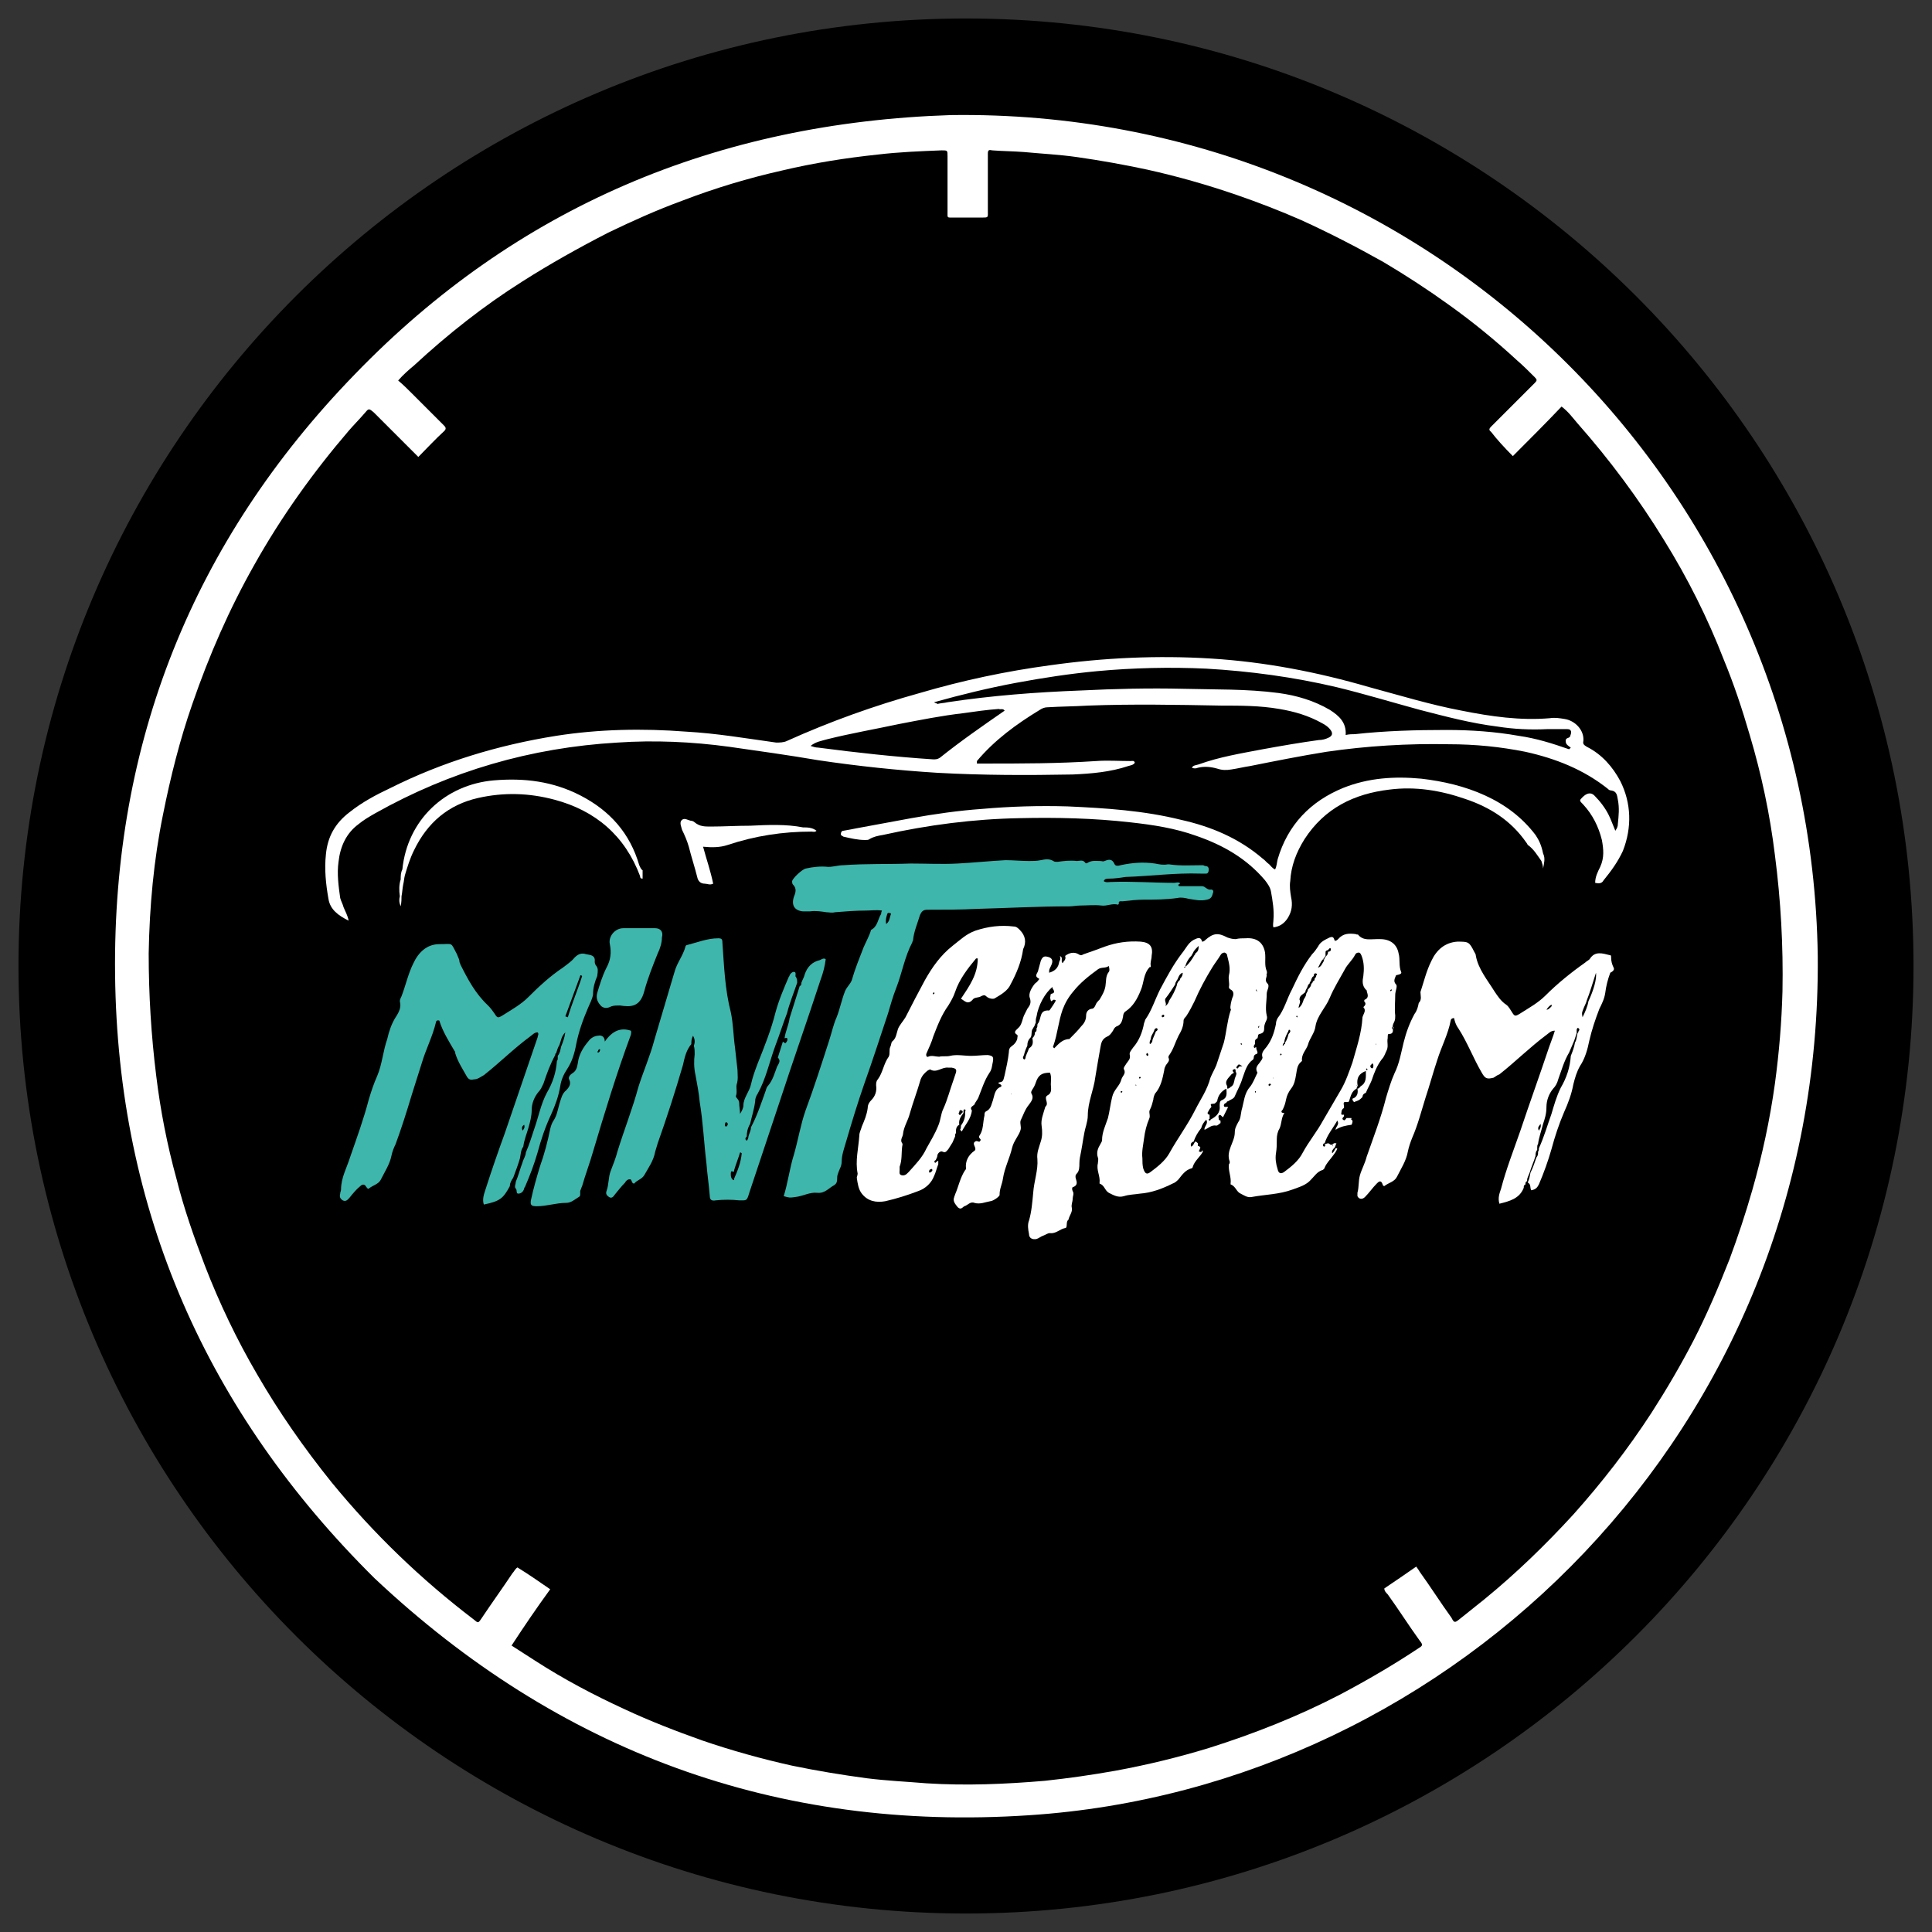
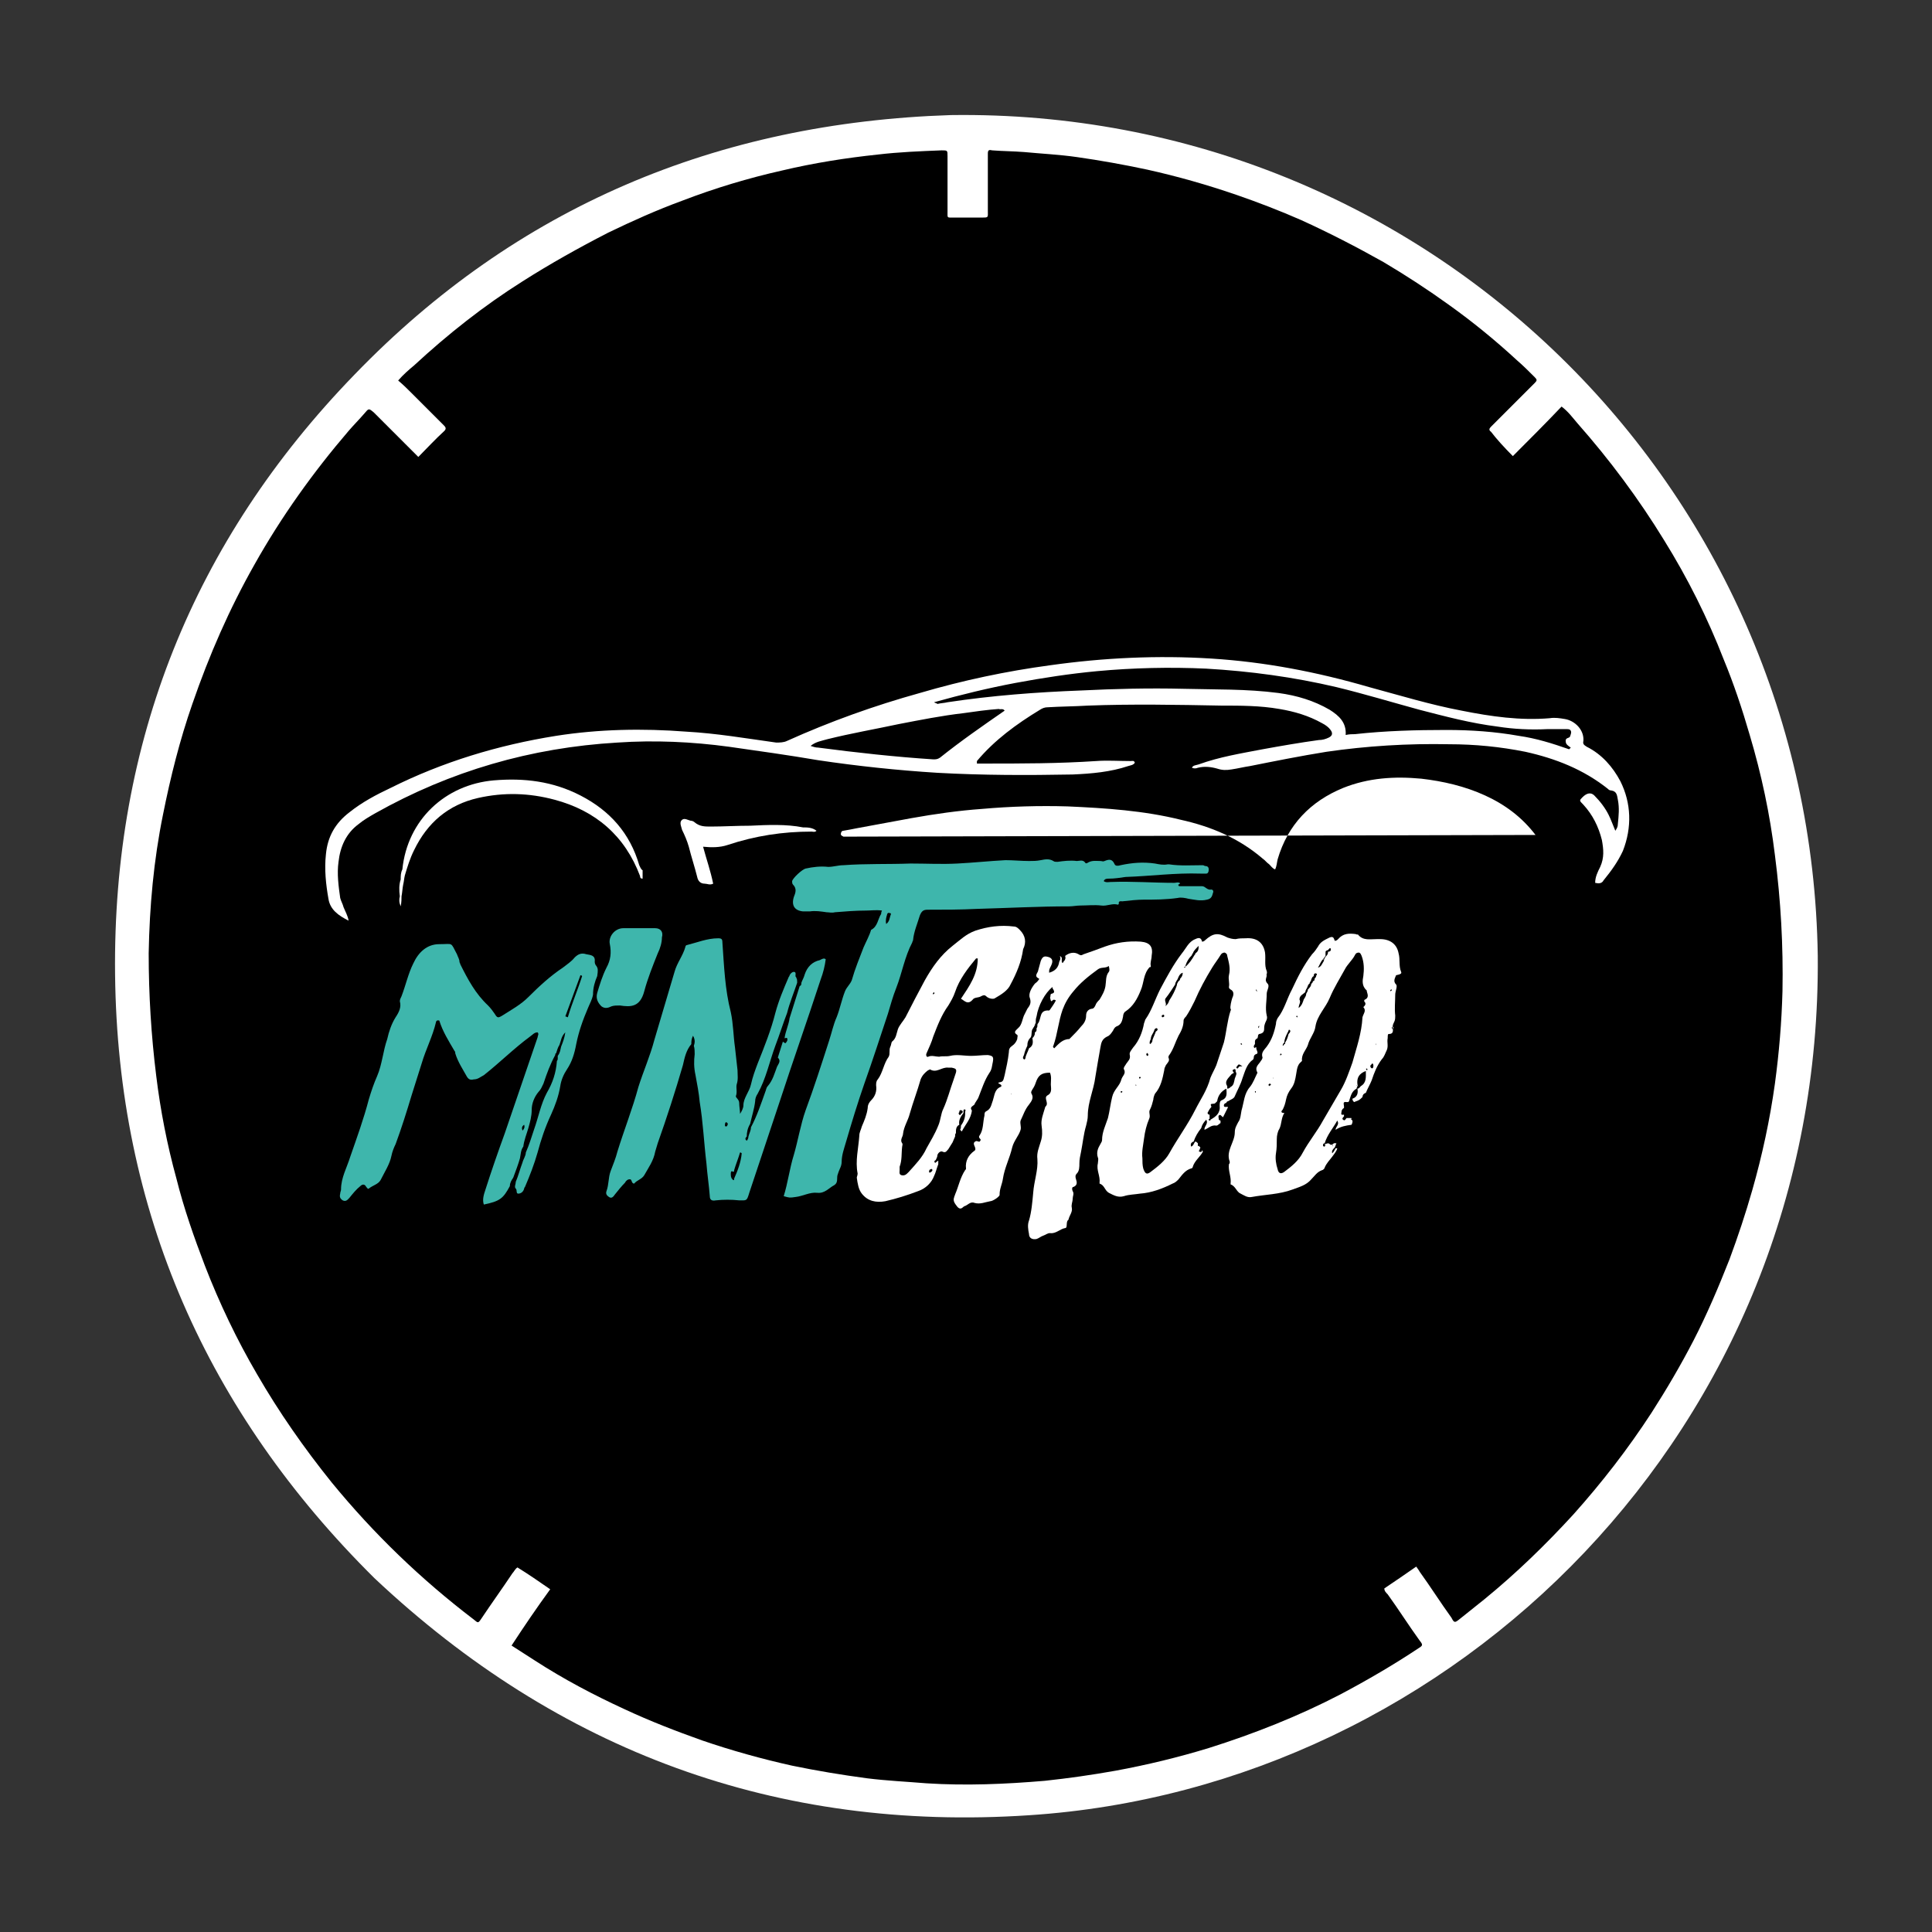
<svg xmlns="http://www.w3.org/2000/svg" data-bbox="2.2 2.2 225.6 225.6" viewBox="0 0 230 230" data-type="color">
  <rect x="0" y="0" width="230" height="230" fill="#333333" stroke="none" />
  <g>
-     <path d="M227.8 115c0 62.298-50.502 112.8-112.8 112.8C52.702 227.8 2.2 177.298 2.2 115 2.2 52.702 52.702 2.2 115 2.2c62.298 0 112.8 50.502 112.8 112.8z" fill="#000000" data-color="1" />
    <path d="M216.4 113.8c.5 56.2-43.2 99-93.9 102.3-30 2-56-7.6-77.9-28.2-20-19.8-30.6-43.8-30.9-71.9-.3-27.6 9.3-51.6 28.5-71.4 19.3-20 43.2-30 71-30.9 56.7-.8 102.4 44.2 103.2 100.1z" fill="#ffffff" data-color="2" />
    <path d="M180.1 54.3c2-2 3.9-3.9 5.8-5.9.8.6 1.3 1.3 1.9 2 3.8 4.3 7.3 9 10.3 13.9 2.8 4.5 5.2 9.3 7.1 14.2 1.2 2.9 2.2 5.9 3.1 9 1.4 4.7 2.4 9.4 3 14.3.7 5.4 1 10.8.9 16.2-.1 3.7-.4 7.3-.9 11-.6 4.3-1.5 8.5-2.7 12.7-.8 2.8-1.7 5.5-2.7 8.2-1.3 3.3-2.7 6.6-4.3 9.7-1.5 2.9-3.2 5.8-5 8.6-2.8 4.3-5.9 8.3-9.3 12.1-3.3 3.6-6.8 7-10.6 10.1l-3 2.4c-.5.4-.6.4-.9-.2-1.3-1.8-2.5-3.7-3.8-5.5-.1-.2-.2-.3-.4-.6-1.3.9-2.6 1.8-3.8 2.6 0 .3.2.5.4.7 1.3 1.8 2.5 3.7 3.8 5.5.4.5.4.6-.1.9-3 2-6.1 3.8-9.3 5.5-5 2.6-10.3 4.7-15.7 6.4-3.6 1.1-7.3 2-11.1 2.7-2.8.5-5.6.9-8.4 1.2-4.7.4-9.4.6-14.1.3-2.4-.2-4.7-.3-7.1-.6-3-.4-6-.9-8.9-1.5-3.6-.8-7.2-1.8-10.7-3-3.1-1.1-6.2-2.3-9.2-3.7-3.7-1.7-7.3-3.6-10.7-5.8-.9-.6-1.9-1.2-2.8-1.8 1.5-2.3 3-4.5 4.6-6.7-1.3-.9-2.6-1.8-3.9-2.6-.3.2-.4.5-.6.7-1.2 1.8-2.5 3.6-3.7 5.4-.4.6-.4.5-.9.1-6.3-4.8-11.9-10.2-16.9-16.3-3.3-4.1-6.3-8.4-8.9-12.9-2.4-4.1-4.5-8.5-6.2-12.9-1.3-3.4-2.5-6.8-3.4-10.4-1.1-4-1.9-8.1-2.4-12.2-.6-4.8-.9-9.7-.9-14.6.1-5.6.6-11.1 1.7-16.5.9-4.5 2-8.9 3.5-13.2 2-5.8 4.4-11.3 7.4-16.6 3.2-5.7 7-11 11.2-15.9.6-.7 1.3-1.4 1.9-2.1.5-.6.5-.6 1.1-.1l4.6 4.6.7.7c1-1 2-2.1 3.1-3.1.3-.3.1-.5-.1-.7l-3.7-3.7c-.5-.5-1.1-1.1-1.7-1.6.6-.7 1.3-1.3 1.9-1.8 4-3.7 8.3-7.1 12.9-10 3.3-2.1 6.7-4 10.2-5.8 2.9-1.4 5.8-2.7 8.8-3.8 3.9-1.5 7.9-2.7 11.9-3.6 3.8-.9 7.6-1.5 11.4-1.9 2.5-.3 5.1-.4 7.6-.5.7 0 .7 0 .7.7v6.6c0 .8-.1.7.8.7h3.3c.8 0 .7 0 .7-.8v-6.8c0-.4.1-.5.5-.4 1.3.1 2.5.1 3.8.2 2.1.2 4.2.3 6.3.6 2.8.4 5.6.9 8.4 1.5 3.6.8 7.1 1.8 10.6 3 2.6.9 5.2 1.9 7.7 3 3.3 1.5 6.6 3.2 9.8 5 2.7 1.6 5.3 3.3 7.8 5.1 2.8 2 5.5 4.2 8.1 6.6.7.6 1.4 1.3 2.1 2 .3.3.3.4 0 .7l-3.5 3.5-1.7 1.7c-.2.2-.3.4 0 .6.6.8 1.6 1.9 2.6 2.9z" fill="#000000" data-color="1" />
    <path d="M76.1 103c-1.1-3.8-3.5-6.5-7-8.3-3.3-1.7-6.7-2.1-10.3-1.8-5.8.5-10.3 4.7-10.9 10.6-.2.4-.2.8-.2 1.2-.2.6-.2 1.3-.1 2-.1.4-.1.7.1 1.2.1-.5.1-.9.1-1.2.1-.5.1-.9.2-1.4.1-.4.1-.7.2-1.1.3-1 .6-2 1.1-3 1.6-3.3 4.1-5.4 7.6-6.2 3.1-.7 6.1-.6 9.1.2 4.9 1.3 8.4 4.3 10.2 9.1 0 .1 0 .3.3.3v-1c-.2-.1-.3-.4-.4-.6z" fill="#ffffff" data-color="2" />
    <path d="M89.3 98.3c-1.6 0-3.2.1-4.7.1-.7 0-1.3 0-1.9-.5-.1-.1-.3-.2-.5-.2-.4-.1-.8-.4-1.1 0-.2.3 0 .7.1 1.1.3.6.6 1.3.8 2 .3 1.2.7 2.4 1 3.6.1.5.4.8.9.8.3 0 .6.2 1 0-.3-1.5-.8-2.9-1.2-4.4 1 .1 2 .1 2.9-.2 3.3-1.1 6.6-1.6 10-1.6.2 0 .4.1.6-.1-.5-.4-1.1-.4-1.6-.4-2-.4-4.2-.3-6.3-.2z" fill="#ffffff" data-color="2" />
-     <path d="M182.8 99.4c-1.6-2.1-3.6-3.6-6-4.7s-5-1.7-7.6-2c-3.2-.3-6.3-.1-9.3 1.1-3.9 1.6-6.6 4.4-7.8 8.5-.1.4-.1.8-.3 1.2-.3-.1-.5-.4-.7-.6-.3-.2-.5-.5-.8-.7-2.8-2.4-6.1-3.8-9.7-4.6-4.4-1.1-9-1.4-13.5-1.6-3.4-.1-6.8 0-10.2.3-2.8.2-5.6.6-8.4 1.1-2.2.4-4.3.8-6.5 1.2-.5.1-1 .2-1.6.3-.2 0-.3.2-.3.4s.2.2.3.3c.9.2 1.7.4 2.6.4.2 0 .4 0 .5-.1.5-.3 1-.4 1.6-.5 5.4-1.2 10.8-1.9 16.3-2 4.4-.1 8.8 0 13.2.5 2.7.3 5.3.7 7.8 1.6 3.2 1.1 6 2.7 8.2 5.3.3.4.6.8.7 1.3.2 1.1.4 2.3.3 3.4 0 .3-.1.6 0 .9.8-.1 1.3-.5 1.7-1.1.5-.8.6-1.6.4-2.5-.1-.6-.2-1.3-.1-1.9.1-1.8.7-3.4 1.7-5 2.4-3.7 5.9-5.4 10.1-5.9 3.1-.4 6.1.1 9 1.1 3 1 5.5 2.6 7.3 5.2.1.1.1.2.2.3.7.5 1.1 1.2 1.6 1.9.1.3.2.6.2.9.1-.6.3-1.2 0-1.8-.2-1-.5-1.6-.9-2.2z" fill="#ffffff" data-color="2" />
+     <path d="M182.8 99.4c-1.6-2.1-3.6-3.6-6-4.7s-5-1.7-7.6-2c-3.2-.3-6.3-.1-9.3 1.1-3.9 1.6-6.6 4.4-7.8 8.5-.1.4-.1.8-.3 1.2-.3-.1-.5-.4-.7-.6-.3-.2-.5-.5-.8-.7-2.8-2.4-6.1-3.8-9.7-4.6-4.4-1.1-9-1.4-13.5-1.6-3.4-.1-6.8 0-10.2.3-2.8.2-5.6.6-8.4 1.1-2.2.4-4.3.8-6.5 1.2-.5.1-1 .2-1.6.3-.2 0-.3.2-.3.4s.2.2.3.3z" fill="#ffffff" data-color="2" />
    <path d="M192.9 93c-.9-1.7-2.2-3.2-4-4.1-.3-.2-.5-.3-.4-.7.1-1.3-1-2.4-2.2-2.6-.6-.1-1.2-.2-1.8-.1-3.5.3-7-.2-10.5-.9-3.7-.7-7.3-1.8-11-2.8-6.2-1.8-12.4-3-18.8-3.4-6.4-.4-12.8-.1-19.2.8-5.2.7-10.4 1.8-15.5 3.3-5.4 1.5-10.7 3.4-15.8 5.7-.4.2-.9.2-1.3.2-3.6-.5-7.1-1.1-10.7-1.3-5.2-.4-10.4-.3-15.5.5-6.9 1.1-13.5 3.1-19.7 6.2-1.7.8-3.4 1.7-4.9 2.9-1.7 1.3-2.6 2.9-2.8 5-.2 1.8 0 3.6.3 5.3.2 1.3 1.2 2 2.4 2.6-.1-.6-.4-1.1-.6-1.6-.1-.4-.3-.7-.4-1.1-.2-1.4-.4-2.9-.2-4.3.2-1.8.9-3.4 2.4-4.5.6-.5 1.3-.9 2-1.3 8.9-5 18.5-7.8 28.8-8.4 4.4-.3 8.9-.1 13.3.5 3.5.5 7.1 1 10.6 1.6 4.7.7 9.4 1.2 14.2 1.5 5.4.3 10.7.3 16.1.2 2.3-.1 4.5-.3 6.6-1 .3-.1.6-.1.8-.4-.1-.3-.3-.2-.5-.2-1.4 0-2.8-.1-4.1 0-4.5.3-8.9.3-13.4.3h-.8v-.3c2.1-2.5 4.7-4.4 7.5-6.1.3-.2.6-.3.9-.3 1.6-.1 3.2-.1 4.8-.2 5.3-.2 10.6-.1 15.9 0 2.3 0 4.6 0 6.9.4 1.8.3 3.5.8 5.1 1.7.4.2.8.5 1 .8.3.4.2.7-.2.9-.4.2-.8.3-1.2.3-2.2.3-4.5.7-6.7 1.1-2.6.5-5.1.9-7.6 1.8-.3.1-.7.1-.8.4.2.1.5.1.7 0 .8-.2 1.6-.1 2.3.1.6.2 1.1.2 1.7.1.7-.1 1.5-.3 2.2-.4 3-.6 6-1.2 9.1-1.7 4.8-.7 9.7-1 14.6-.9 3.1 0 6.1.3 9.1.9 3.6.8 6.9 2.1 9.8 4.4.1.1.2.2.4.2.7.1.7.6.8 1.1.2 1 .1 1.9 0 2.9 0 .3-.1.5-.3.8-.3-.7-.5-1.3-.8-1.9-.4-.8-1-1.6-1.7-2.3-.4-.4-.9-.3-1.4.2-.4.4-.4.4.1.9 1.1 1.2 1.8 2.6 2.2 4.2.2 1.1.3 2.1-.2 3.2-.3.6-.6 1.2-.6 1.9.4.1.8.1 1-.3.9-1.1 1.7-2.2 2.3-3.5 1.1-2.8 1-5.7-.3-8.3zm-81-2.8c-.3.2-.5.2-.8.2-4.6-.3-9.1-.8-13.7-1.4-.3 0-.6-.1-.9-.2.6-.5 1.3-.6 2-.8 2.8-.7 5.7-1.2 8.5-1.8 2.6-.5 5.1-1 7.7-1.3 1.4-.2 2.8-.4 4.2-.5.2.1.5-.1.7.2-2.6 1.8-5.2 3.6-7.7 5.6zM187 89l-.2.2c-2-.7-3.9-1.3-6-1.6-2.8-.5-5.7-.7-8.6-.7-3.6 0-7.3.1-10.9.5-.3 0-.7 0-1.1.1.1-1.5-.8-2.3-1.9-3-1.9-1.1-3.9-1.7-6.1-2-3.8-.5-7.6-.4-11.3-.5-4.1-.1-8.2 0-12.2.2-5.3.2-10.6.6-15.9 1.4-.4.1-.8.1-1.2.2-.1-.1-.3-.1-.4-.2 3.2-.9 6.5-1.7 9.7-2.3 3.2-.6 6.5-1.1 9.7-1.4 4.3-.4 8.7-.5 13-.3 5.2.3 10.4 1 15.5 2.2 3.3.8 6.6 1.8 9.9 2.7 3.1.8 6.1 1.6 9.3 2 1.9.3 3.9.4 5.9.3h2.3c.2 0 .4 0 .5.2.1.2 0 .4-.1.7-.1.2-.6.1-.5.6 0 .3.3.5.6.7z" fill="#ffffff" data-color="2" />
-     <path d="M192.1 115.2c-.2-.4-.3-.8-.3-1.2 0-.2 0-.3-.2-.3-.8-.2-1.7-.5-2.3.4-.1.2-.4.3-.6.5-1.7 1.2-3.3 2.5-4.7 3.9-.9.9-2 1.5-3.1 2.2-.5.3-.6.3-.9-.2-.2-.3-.4-.7-.7-.9-.6-.4-1-1-1.4-1.6-.8-1.3-1.9-2.6-2.2-4.2 0-.2-.1-.3-.2-.5-.6-1.2-.7-1.2-2-1.2-1.5.1-2.5 1-3.1 2.3-.6 1.2-.9 2.5-1.3 3.7 0 .4.2.9-.2 1.3-.1.5-.2.9-.5 1.3-.6 1.1-1 2.2-1.3 3.4-.3 1.2-.5 2.5-1.1 3.7-.4.9-.7 1.9-1 2.9-.6 2.4-1.5 4.7-2.3 7-.2.8-.6 1.5-.8 2.2-.2.7-.1 1.4-.3 2.1v.4c.2.4.6.4.9.1.5-.5.9-1.1 1.4-1.6.2-.2.5-.5.7.1 0 .1.1.2.2.2.5-.4 1.2-.5 1.5-1.1.5-1 1.1-1.9 1.3-3 .1-.5.3-1.1.5-1.6.7-1.6 1.1-3.2 1.6-4.8.5-1.5.9-3 1.4-4.5.5-1.6 1.3-3.1 1.6-4.7 0-.1.1-.3.4-.3.1.4.2.8.5 1.2 1.1 1.7 1.8 3.6 2.8 5.3.4.7.6.8 1.4.6.2-.1.4-.3.7-.4 1.9-1.5 3.6-3.2 5.6-4.7.3-.2.5-.5 1-.5-.2.7-.5 1.4-.7 2-1.1 3.3-2.3 6.6-3.4 9.9-.8 2.3-1.7 4.6-2.3 6.9-.2.6-.4 1.1-.2 1.8 1.2-.3 2.4-.6 2.9-1.9 0-.2 0-.3.2-.4 0-.2 0-.3.2-.4v-.1c0-.3.2-.6.3-.9.2-.7.5-1.3.7-2 0-.2 0-.5.2-.7v-.2c0-.2 0-.4.1-.5.1-.8.4-1.6.6-2.4.2-.6.4-1.2.4-2s.3-1.6.8-2.2c.3-.3.5-.7.6-1.1.4-1.1.7-2.2 1.3-3.2.2-.5.4-.9.6-1.4l.3-.9v-.4c0-.1.1-.3.2-.2.2.1.1.3 0 .4 0 .1 0 .1-.1.2-.1.4-.1.8-.3 1.1-.1.6-.3 1.1-.5 1.6-.1 1.4-.5 2.6-1.2 3.8-.5 1-.8 2.1-1.1 3.1-.5 1.4-.9 2.8-1.5 4.1 0 .2 0 .3-.1.4v.2c0 .2-.1.4-.2.5-.2.6-.4 1.2-.7 1.8-.1.4-.1.7-.3 1.1v.1c.4.2.2.6.4.9.5-.1.7-.3.9-.7.6-1.4 1.1-2.8 1.5-4.2.4-1.5.9-3 1.5-4.4.5-1.1.9-2.2 1.1-3.3.2-.8.4-1.5.8-2.2.6-.9.9-2 1.1-3 .3-1.3.7-2.5 1.2-3.8.3-.6.6-1.2.7-1.9.1-.8.3-1.6.6-2.4.4-.2.5-.4.4-.6zm-7.6 4.8c-.1.1-.2.2-.4.2.2-.3.4-.5.6-.6.1.2-.1.3-.2.4zm-1.3 14.6c-.2-.4 0-.5.2-.8.1.4-.1.6-.2.8zm5.9-15.4c-.1.6-.4 1.3-.7 1.9-.1-.5-.1-.5.1-1 .1-.3.3-.6.4-1 .4-1 .7-2.1 1.1-3.3.1.8-.3 2.1-.9 3.4z" fill="#ffffff" data-color="2" />
    <path d="M166.8 115.7c-.3-.7-.1-1.5-.3-2.2-.2-1.1-1-1.7-2.2-1.7h-.4c-.8 0-1.6.2-2.2-.5 0-.1-.2 0-.3-.1-.8-.1-1.5-.1-2.1.6-.1.1-.2.2-.4.2-.1-.2-.1-.6-.6-.4-.6.3-1.1.5-1.4 1.1-.2.3-.4.6-.7.9-1 1.3-1.7 2.7-2.4 4.2-.6 1.1-.9 2.4-1.7 3.4-.1.2-.2.4-.2.7-.2 1-.5 1.9-1.1 2.7-.3.4-.7.7-.5 1.3 0 .1-.1.3-.2.4-.2.4-.8.7-.4 1.4-.3.6-.5 1.2-.9 1.7-.7.8-.7 1.8-1 2.8-.1.5-.1 1-.4 1.4-.2.4-.4.7-.4 1.2 0 1.2-1.1 2.2-.6 3.5 0 .1 0 .2-.1.3-.1.8.3 1.5.2 2.3v.1c.6.2.7.9 1.2 1.1.4.2.8.5 1.3.4 1.6-.3 3.3-.3 4.9-.9.8-.3 1.6-.5 2.2-1.2.4-.4.7-.9 1.3-1.1.1 0 .3-.2.3-.3.2-.5.6-.9.9-1.3.2-.3.5-.6.6-1h-.2c-.1.2-.2.4-.4.6-.1-.3.1-.5.3-.7.1-.2.1-.3.2-.5h-.3c-.1.1-.3.3-.5.1-.2-.2-.4 0-.6 0 .1.1.1.3-.1.3l-.1-.1c0-.1 0-.3.2-.3.3-1 1-1.8 1.5-2.7.3.5-.2.7-.2 1.1.6-.4 1.2-.5 1.9-.6.1-.2.2-.5 0-.6l-.1-.1h.1c0-.1 0-.1-.1-.1h-.5c-.1.1-.2.4-.4.2-.2-.1 0-.3.1-.4v-.2c-.2 0-.4.1-.3-.3 0-.2.1-.4.3-.5v-.2c0-.2-.2-.6.3-.5h.2l.1-.1c.2-.6.3-1.2.9-1.5 0-.2.2-.3.1-.5-.1-.8.2-1.3 1-1.6 0 .7.1 1.4-.6 1.8-.1.1-.2.3-.4.3.1.5 0 1-.6 1.2 0 .2.1.3.2.4.2-.1.3-.1.5-.2s.3-.2.5-.4c0-.2.1-.4.4-.5.2-.5.5-1 .7-1.5.3-.9.6-1.7 1.2-2.5.3-.3.4-.7.6-1.1.2-.5 0-.9.1-1.4 0-.2 0-.5.1-.5.7 0 .5-.5.5-.9 0-.2.1-.4.2-.6.1-.2.1-.5.1-.7-.1-.8 0-1.7 0-2.5 0-.4.3-1 .1-1.2-.4-.4-.1-.8 0-1.1.5-.1.7-.2.6-.4zM149.5 130c0 .1-.1.1-.1 0v-.1c.1 0 .1 0 .1.1.1-.1 0 0 0 0zm9.2 6.3c0 .1 0 .1 0 0v.1c-.1.1-.1.1 0-.1-.1.1-.1 0 0 0zm-1.2-22.1c.1 0 .1.1.2.2l-.2-.2c.1-.1.2-.3.3-.4v-.3c0-.3 0-.3.3-.4.1-.1.2-.3.3-.2.1.2 0 .4-.3.4 0 .3-.1.4-.3.6-.1.2-.2.3-.2.5-.2.3-.3.7-.7.8.2-.3.3-.7.6-1zm-2.8 4.8c0-.5.4-.6.7-.9 0-.2.1-.3.2-.5s.1-.4.3-.5c0-.2.2-.3.2-.5.1-.2.1-.3.3-.4v-.1c0-.1.1-.3.3-.2.1 0 .1.2 0 .2 0 .2-.1.3-.2.4 0 .1 0 .3-.2.3 0 .1-.1.3-.2.3 0 .3-.2.5-.4.7 0 .2-.1.3-.2.5 0 .3-.2.5-.3.7-.1.3-.2.7-.6 1 0-.4.3-.7.1-1zm-.3 1.9s.1 0 0 0c.1.2.1.2 0 .2l-.1-.1.1-.1zm-1.6 3.3.1-.1c0-.4.2-.8.4-1.2.1-.1.1-.4.2-.3.2.1.1.3-.1.5-.1.4-.2.7-.4 1 0 .1 0 .2-.1.2-.1.1-.1.2-.2.2 0 0 0-.2.1-.3zm-.4 1.3.1-.1s0 .1.1.1l-.1.1c-.1.1-.1 0-.1-.1zm-1.3 3.8c0-.1-.1-.1-.1-.1 0-.1.1-.2.2-.2l.1.1c0 .1-.1.1-.2.2zm.5-.9c-.1-.1 0-.1 0-.1v.1c0-.1 0 0 0 0zm9.9.9s-.1 0 0 0c-.1-.1 0-.1 0-.1v.1zm1.2-1.9s-.1 0 0 0c-.1-.1-.1-.2 0-.2l.1.1s0 .1-.1.1zm-.2-8.4c-.1 0-.1.2-.1.2.3.3.1.5-.1.7.4.4 0 .8-.1 1.2-.1 1.9-.7 3.6-1.2 5.4-.4 1.1-.8 2.3-1.4 3.3l-2.1 3.6c-.7 1.3-1.7 2.5-2.4 3.8-.5 1-1.4 1.7-2.2 2.3-.4.3-.7.2-.8-.3-.2-.6-.3-1.3-.2-1.9.1-.6.1-1.1.1-1.7 0-.4.1-.9.3-1.2.3-.6.2-1.3.6-1.9-.3 0-.5-.1-.2-.4.2-.4.3-.7.4-1.2.1-.5.3-.9.6-1.3.4-.5.5-1.1.6-1.7.1-.5.1-1.1.6-1.5l.1-.1c-.1-.8.5-1.3.7-1.9.2-.8.8-1.4.9-2.2.2-1.3 1.2-2.2 1.7-3.4.5-1.2 1.2-2.3 1.8-3.4.3-.6.9-1.1 1.2-1.7.1-.2.2-.3.5-.3.2.1.2.2.3.4.3.8.3 1.6.2 2.4-.1.5-.2 1.2.4 1.7 0 .3.4.8-.2 1.1zm1 7.9c0 .2-.1.4-.3.2-.1-.1-.1-.3.1-.4 0-.1.1-.1.1-.1.1.1.1.2.1.3zm.3-2.7c0 .1 0 .1 0 0v.2s-.1 0 0-.1c-.1 0 0 0 0-.1zm0 2.7s-.1 0 0 0c-.1-.1-.1-.1 0 0 0-.1 0-.1 0 0 .1-.1 0 0 0 0zm.8-10.8s-.1 0 0 0c-.1 0-.1 0 0 0zm1 1.9c-.1 0-.1-.1-.1-.1l.1-.1c.1 0 .1 0 .1.1-.1 0-.1.1-.1.1zm.3 4.4s-.1 0-.1.1c-.1 0-.1-.1-.1-.2l.1-.1c.1.1.1.1.1.2z" fill="#ffffff" data-color="2" />
    <path d="M150.8 115.6c-.3-.7-.1-1.4-.2-2.2-.2-1.2-1-1.8-2.3-1.7-.4 0-.8 0-1.2.1-.4 0-.7-.1-1-.2-1.1-.6-1.7-.5-2.6.3-.1.1-.2.2-.4.2-.1-.5-.4-.5-.8-.3-.8.3-1.1 1.1-1.6 1.7-1 1.3-1.8 2.8-2.6 4.3-.6 1.2-1 2.5-1.7 3.5-.1.1-.1.3-.2.5-.2 1.1-.6 2.1-1.3 2.9-.2.3-.5.6-.4.9.1.5-.2.7-.4 1-.1.2-.4.5-.3.7.3.5-.2.8-.3 1.2-.2.8-.9 1.2-1.1 2.1-.2.8-.3 1.7-.5 2.5-.3.9-.7 1.7-.7 2.6 0 .2-.1.3-.2.5-.3.5-.5 1-.3 1.6.1.2 0 .5 0 .7-.2.8.3 1.5.2 2.3v.1c.6.2.6.8 1.1 1.1.6.3 1.1.6 1.8.4.6-.2 1.3-.2 1.9-.3 1.4-.1 2.7-.6 3.9-1.2.3-.1.5-.3.7-.5.4-.5.8-1.1 1.5-1.3.1 0 .2-.1.2-.2.2-.7.9-1.2 1.2-1.8 0-.1-.1-.1-.1-.2 0 .2-.1.3-.3.2-.1 0-.1-.1 0-.2 0-.1.1-.2.1-.3l-.2-.2s-.1 0-.1.1v-.4c-.1-.1-.2-.2-.3-.2-.2.2-.2.5-.5.6-.1-.3 0-.5.3-.6.2-.6.5-1.1.9-1.6.1-.4.3-.7.6-1 .3.5-.3.8-.2 1.2.5-.2.8-.6 1.4-.5.2 0 .3-.2.5-.3v-.3c-.1 0-.2-.1-.2-.1 0-.2-.1-.4 0-.5.2-.2.3.1.5.2l.6-1.2c-.2-.1-.5.1-.5-.2 0-.2.2-.3.3-.3 0-.1.1-.2.2-.2.3-.2.7-.3.8-.6.3-.7.7-1.4.9-2.1.3-.8.5-1.7 1.2-2.2.3-.2 0-.5.4-.7.5-.1-.1-.6.1-.8h-.2c0 .1-.1.1-.1 0-.1-.1 0-.3.1-.4v-.3c0-.2.1-.3.3-.4.1-.2 0-.4.2-.5.6-.1.6-.4.6-.8 0-.2.1-.5.2-.7.1-.2.2-.4.1-.7-.2-.9 0-1.7 0-2.6 0-.4.4-.9.1-1.2-.4-.4-.1-.7-.1-1-.1 0 .1-.2 0-.5zM133.6 130l-.1.1-.1-.1c0-.1.1-.1.2-.1v.1zm14.2-5.8s0 .1.1.1c0 0-.1 0-.1.1l-.1-.1c0-.1 0-.1.1-.1zm-6.7-9.1c.1-.5.4-1 .8-1.4 0-.1 0-.1.1-.2.1-.3.3-.5.7-.9 0 .5-.1.7-.4.9 0 .1 0 .1-.1.2-.3.5-.6 1-1.1 1.4 0 .1 0 .1-.1.1-.1-.1 0-.1.1-.1zm-2.3 3.7c.4-.5.7-1 1.1-1.6 0-.2.1-.3.2-.5.1-.1.1-.2.2-.4s.2-.4.5-.5c0 .3-.1.5-.3.7 0 .1-.1.3-.2.3-.1.2-.2.3-.2.5-.2.6-.5 1.2-.9 1.8-.1.3-.2.5-.5.7.3-.3-.2-.7.1-1zm-.3 2c.1 0 .1.1.1.2 0 0-.1.1-.2.1s-.1-.1-.1-.2c0 0 .1-.1.2-.1zm-1.5 2.9c0-.4.3-.7.4-1 0-.1.1-.3.3-.3.2.1.1.3-.1.4-.1.3-.3.7-.4 1 0 .2-.1.4-.3.5-.1-.2 0-.4.1-.6zm-.5 1.7c.1-.1.1 0 .2.1 0 .1 0 .2-.1.2 0 0-.1 0-.1-.1-.1 0 0-.1 0-.2zm-1.3 3.9s0-.1 0 0v-.2l.1.1s-.1 0-.1.1zm.5-.9s-.1 0-.1-.1c0 0 0-.1.1-.1 0 0 .1 0 .1.1l-.1.1zm6.6 3.7c-.9 1.8-2.1 3.4-3.1 5.2-.5.9-1.4 1.6-2.2 2.2-.5.4-.7.2-.9-.4-.1-.4-.1-.8-.1-1.2-.1-.8.1-1.6.2-2.4.1-.8.3-1.6.6-2.3.2-.4-.1-.8.1-1.1.2-.4.3-.8.4-1.2 0-.2.1-.5.2-.7.7-.8.9-1.8 1.1-2.8 0-.2.1-.4.2-.6.2-.3.5-.5.3-.9 0-.1 0-.2.1-.3.5-.7.7-1.5 1.1-2.3.3-.5.6-1.1.6-1.8 0-.2.2-.4.3-.5.4-.6.7-1.2 1-1.8.6-1.4 1.3-2.7 2.1-4 .3-.5.7-1 1-1.5.1-.2.3-.3.5-.3.2.1.3.2.3.4.2.8.4 1.5.2 2.3-.1.5.1.9 0 1.4 0 .2.1.2.2.3.4.2.4.6.2 1-.1.3-.3 1.1-.2 1.3 0 .1.1.1 0 .2-.4 1.2-.5 2.6-.8 3.8l-.9 2.7c-.2.5-.5 1-.7 1.5-.4 1.5-1.2 2.6-1.8 3.8zm3.1-1.1c-.2.1-.2.4-.2.6.1.9-.4 1.3-1.1 1.7 0 .1 0 .1-.1.1 0 0-.1 0-.1-.1s0-.1.1-.1v-.5c-.2 0-.3-.2-.2-.3.1-.2.2-.4.4-.6v-.1c-.1-.2-.1-.3.2-.3.1 0 .2 0 .3-.1l.2-.2c.1-.7.5-1.2 1.1-1.5 0 .5.2 1.1-.6 1.4zm1.6-2.6c-.1.4-.1.8-.5 1-.1.1-.2.2-.4.2v-.3c-.4-.6.2-1 .5-1.4.1-.1.2-.1.3-.2-.1-.1-.3-.3 0-.4.2-.1.2.1.2.3.2.2 0 .5-.1.8zm.5-1.4c-.1.1-.1.2-.2.2-.2-.1-.1-.2 0-.3.2-.4.4 0 .6 0-.1.1-.3 0-.4.1zm2.1-9c-.1-.1-.1-.2-.1-.2s.1 0 .1.1c.1.1.1.1 0 .1zm.2 4.4v-.2l.1-.1c0 .2 0 .2-.1.3.1 0 .1 0 0 0z" fill="#ffffff" data-color="2" />
    <path d="M137 115c-.1-.4.1-.8.1-1.2.2-1.1-.2-1.6-1.3-1.7-1.5-.1-2.9.1-4.3.6-.8.3-1.6.6-2.5.9-.2.1-.3.2-.6 0-.5-.3-1.1-.2-1.6.2.1.3 0 .5-.2.7-.1.2-.1.2-.2 0v-.5l-.2-.2v.1c.1.2 0 .4-.1.6-.1.7-.5 1.1-1.2 1.3v-.2c0-.3.2-.5.3-.8.2-.5 0-.8-.5-.9-.4-.1-.6 0-.8.5-.1.4-.2.7-.3 1.1 0 .3-.6.7.1 1 0 0 0 .2-.1.2-.1.2-.3.3-.4.4-.4.5-.8 1.2-.6 1.7.2.6 0 .9-.3 1.3l-.3.6c-.3.5-.3 1.3-.8 1.7-.3.3-.6.5-.1.8.1.1 0 .3 0 .5-.1.3-.3.6-.6.8-.3.2-.4.4-.4.8-.1.9-.3 1.8-.5 2.7-.1.3-.1.7-.4.8-.4.1-.5.1-.1.3.2.1.1.3 0 .3-.7.3-.7 1-.9 1.6-.2.5-.2 1-.8 1.3-.2.1-.2.3-.2.5-.2.8-.1 1.7-.6 2.4-.2.3.3.4.1.6-.1.3-.4-.1-.6.1-.2.1-.2.3-.1.5s.2.5 0 .6c-.7.5-1.1 1.2-1 2.1 0 .1 0 .1-.1.2-.6.9-.8 2-1.2 2.9 0 .1-.1.2-.1.3-.2.5.1.8.4 1.2.4.4.6 0 .8-.1.4-.1.7-.6 1.2-.4.7.2 1.3-.1 1.9-.2.3 0 1.2-.6 1.1-.8 0-.7.3-1.2.4-1.9.2-1.3.8-2.4 1.1-3.7.2-.8.8-1.4 1-2.1.1-.4-.1-.7 0-1.1.3-.6.5-1.3 1-1.9.3-.4.6-.8.3-1.3-.1-.2 0-.3.1-.5.2-.3.3-.5.4-.8.3-.9.7-1.2 1.7-1.2.2.5.1.9.1 1.4 0 .4.2 1-.4 1.3-.5.3.2.9-.2 1.3 0 0-.1.1-.1.2-.2.7-.5 1.4-.4 2.1.1.7.1 1.3-.1 1.9-.2.7-.5 1.3-.4 2.1.1 1.3-.4 2.6-.5 4-.1 1.1-.2 2.3-.5 3.3-.2.5-.1 1.1 0 1.6 0 .5.4.7.9.6.3-.1.5-.3.8-.4.3-.1.5-.3.8-.3.7.1 1.2-.5 1.8-.6.3 0 .1-.6.3-.9l.1-.1c.1-.5.5-.9.4-1.4-.1-.4.1-.7.1-1.1 0-.3.2-.6 0-.9-.1-.2-.1-.5.1-.5.5-.2.4-.6.3-.9-.1-.3-.1-.5.1-.7.3-.3.3-.8.3-1.2 0-.5.1-.9.2-1.4.2-1 .3-2.1.6-3.1.1-.4.2-.8.2-1.2 0-1.6.7-3 .9-4.6.2-1.2.4-2.4.6-3.5.1-.6.2-1 .8-1.3.3-.1.5-.4.7-.7.1-.2.2-.4.4-.5.6-.2.7-.7.8-1.2 0-.2.1-.5.3-.6.9-.6 1.4-1.5 1.8-2.5.4-.9.3-2 1.1-2.8.1.1.1 0 .1-.1zm-16.6 15.3s-.1 0 0 0c-.1-.1 0-.1 0-.1v.1zm4.6-10.1-.1.1c-1.2-.1-.9.9-1.3 1.5 0 0-.1.1-.1.2 0 .2 0 .3-.1.4v.1c0 .2 0 .3-.2.4v.1c0 .2-.1.4-.3.6.1.5.1.9-.4 1.2-.1.3-.3.7-.4 1 0 .2-.1.4-.2.3-.2-.1-.1-.3 0-.5.1-.4.2-.7.4-1.1 0-.4.1-.7.4-1 .2-.3 0-.8.3-1.1 0-.1 0-.1.1-.1 0-.1 0-.2.1-.2 0-.1 0-.2.1-.3 0-.3 0-.5.1-.8.2-1.3 1-2.8 1.9-3.5 0 .1 0 .2.1.3.1.2.2.4-.2.5-.2 0-.1.3-.2.5.1.1 0 .3.2.4.1-.1.2-.3.5-.1-.2.4-.5.8-.7 1.1zm7-4.5c-.4.5-.3 1.1-.4 1.7-.1.6-.4 1.1-.7 1.6-.2.2-.4.4-.5.7-.1.2-.2.4-.5.4-.4.1-.6.4-.6.8 0 .6-.3 1-.6 1.3-.4.5-.8.9-1.2 1.3l-.2.2c-.8 0-1.3.6-1.8 1.1-.1-.1-.2-.2-.1-.3.5-1.4.6-2.9 1.1-4.3.3-.8.7-1.5 1.3-2.2.8-1 1.8-1.8 2.9-2.6.4-.3.9-.1 1.3-.4.1.4.1.6 0 .7z" fill="#ffffff" data-color="2" />
    <path d="M121.4 110.7c-.2-.2-.4-.4-.7-.4-1.6-.2-3.1 0-4.6.5-1.1.4-1.8 1.1-2.7 1.8-1.4 1.1-2.4 2.5-3.3 4.1-.8 1.5-1.6 3-2.3 4.4-.3.5-.7.9-.9 1.4-.2.6-.2 1.1-.7 1.5-.1.1-.1.4-.2.6-.2.4 0 .8-.2 1.2-.6.8-.7 1.9-1.3 2.7-.2.2-.2.5-.2.7.1.7-.1 1.3-.6 1.8-.2.2-.4.5-.4.9-.1.8-.4 1.5-.7 2.2-.1.4-.3.7-.3 1.1-.1 1.5-.5 3-.2 4.5 0 .2-.1.4-.1.5.1.7.2 1.4.6 1.9.7.9 1.7 1.1 2.8.9 1.3-.3 2.6-.7 3.9-1.2.9-.3 1.6-1 1.9-1.8.2-.4.3-.9.5-1.4v-.4h-.1s0 .1-.1.1c-.1.1-.2.2-.2.1-.1-.1-.1-.2.1-.3.1-.2.2-.4.2-.6.1-.3.4-.5.6-.4.4.2.5-.1.7-.3.2-.3.3-.5.5-.8.1-.2.2-.5.3-.7 0-.2 0-.3.1-.4 0-.4 0-.8.4-1-.1-.6.2-1 .5-1.4v-.2c0-.1 0-.3.2-.2.1 0 0 .2 0 .3v.2c0 .5-.2 1-.5 1.4 0 .2 0 .3-.1.5l.2.2c.4-.8 1.1-1.5 1.2-2.5-.3-.4.1-.5.3-.7.1-.3.4-.6.5-.9.4-1 .7-2 1.3-2.9.3-.4.3-.9.4-1.3.1-.6 0-.7-.6-.8-.7 0-1.3.1-2 .1-.8 0-1.7-.2-2.5 0-.4.1-.9 0-1.3.1-.4 0-.9-.2-1.3 0-.2.1-.3-.2-.2-.4.3-.7.6-1.3.8-2 .5-1.3 1-2.6 1.8-3.7.3-.5.6-1 .8-1.6.5-1.5 1.5-2.8 2.5-4h.2c0 1.9-1 3.3-2 4.8.4.2.8.8 1.4.1.2-.3.7-.2 1-.4.2-.1.4-.2.6 0 .3.3.9.4 1.1.2.7-.4 1.5-.9 1.8-1.6.7-1.3 1.3-2.7 1.5-4.2.4-.8.3-1.6-.4-2.3zm-7.2 21.7c0-.2.1-.3.3-.2.2.1.1.3-.1.4 0 .1-.1.2-.2.1s-.1-.2 0-.3zm-3.5 7.2s-.1 0-.1-.1c0-.2.1-.3.2-.3.1-.1.2 0 .2.1s-.1.2-.3.3zm-.2-12.2c.1 0 .2-.1.2-.1.8.5 1.4-.3 2.2-.2h.4c.5.1.6.2.5.6l-.3.9c-.4 1.1-.7 2.3-1.2 3.4-.3.6-.3 1.3-.6 2-.4 1-.9 1.8-1.4 2.7-.5 1.1-1.3 1.9-2.1 2.8l-.1.1c-.2.2-.4.4-.8.3-.3-.1-.2-.4-.2-.6v-.4c.3-.8.2-1.6.3-2.4 0-.1.1-.3 0-.4-.3-.4.1-.8.1-1.1.1-.9.6-1.6.8-2.4.4-1.4.9-2.7 1.3-4.1.2-.5.5-.8.9-1.1zm.3-8.4c-.1-.1-.1-.1 0 0-.1-.1 0-.1 0 0 0-.1 0-.1 0 0 0-.1 0-.1 0 0zm.4-.7-.1.1c0-.1-.1-.1 0-.2l.1-.1c0 .1.1.2 0 .2z" fill="#ffffff" data-color="2" />
    <path d="M144.2 105.9c-.5.1-.7-.4-1.1-.4h-2.6c-.1 0-.2 0-.2-.1-.2-.1.4-.2.1-.3-.2-.1-.4 0-.6 0-2.5 0-5-.2-7.6-.1-.2 0-.5.1-.8-.1.1-.3.4-.3.6-.3.7 0 1.3-.1 2-.2 3-.1 5.9-.5 8.9-.4h.7c.2 0 .3-.2.3-.5 0-.2-.1-.4-.4-.4-.1 0-.2-.1-.3-.1-1.3 0-2.7.1-4-.1h-.2c-.5.1-1 0-1.5-.1-1.4-.2-2.7-.1-4.1.2-.3.1-.6.1-.7-.1-.3-.7-.7-.6-1.2-.4-.2.1-.3 0-.5 0-.5 0-1-.1-1.5.2-.1.1-.3.1-.3 0-.3-.4-.7-.2-1-.2-.8-.1-1.6 0-2.3.1-.2 0-.4 0-.5-.1-.5-.3-1-.2-1.5-.1s-.9.1-1.4.1c-.9 0-1.9-.1-2.8-.1-1.9.1-3.8.3-5.7.4-1.9.1-3.7 0-5.6 0-2.7.1-5.3 0-8 .2-.6 0-1.2.2-1.8.2-.9-.1-1.8 0-2.7.2-.4.1-1.5 1.1-1.6 1.5 0 .1 0 .3.1.4.5.5.3 1 .1 1.5-.3 1 .1 1.6 1.1 1.7h.8c.7-.1 1.3 0 2 .1.3 0 .6.1 1 0 1.2-.1 2.5-.2 3.7-.2.6 0 1.2-.1 1.9 0-.1.2-.1.3-.1.4-.4.6-.4 1.5-1.2 1.9-.2.7-.6 1.4-.9 2.1-.5 1.3-1 2.5-1.4 3.9-.2.5-.6.8-.8 1.3-.4 1-.6 2.1-1 3.1-.4.9-.6 1.9-.9 2.8-.9 2.8-1.8 5.6-2.8 8.3-.6 1.7-.9 3.6-1.4 5.3-.5 1.6-.7 3.3-1.2 4.9.7.2.7.2 1.4.1.9-.1 1.7-.6 2.6-.5.9.1 1.4-.6 2-.9.5-.3.3-.8.4-1.2.1-.3.2-.6.3-.8.1-.2.2-.5.2-.8 0-.8.3-1.6.5-2.3.7-2.4 1.4-4.7 2.2-7 1-2.8 1.9-5.6 2.8-8.3.3-1 .6-2.1 1-3.1.7-1.8 1-3.7 1.9-5.4 0-.1.1-.2.1-.3.1-1 .5-1.9.8-2.9.2-.5.4-.7.9-.7 2 0 3.9 0 5.9-.1 3.7-.1 7.3-.3 11-.3.4 0 .9-.1 1.3-.1.8 0 1.7-.1 2.5 0 .7.1 1.3-.3 2-.1l.1-.1c-.1-.4.3-.3.4-.3.9-.1 1.8-.2 2.6-.2 1.3 0 2.6 0 4-.2.4-.1.9 0 1.3.1.7.1 1.4.3 2.2.1.5-.1.6-.4.7-.8.1-.2 0-.4-.2-.4zM106 109c-.1.3-.1.7-.5 1-.1-.4 0-.8.1-1.1 0-.1.1-.3.3-.2.2 0 .2.1.1.3z" fill="#3eb6ac" data-color="3" />
    <path d="M97.6 114.3c-.9.2-1.5.8-1.8 1.7-.1.4-.3.7-.4 1 0 .2 0 .3-.2.4-.4 1.3-.8 2.5-1.2 3.8-.1.8-.5 1.6-.6 2.4.1 0 .3-.1.3 0 .1.2 0 .4-.2.6 0 0-.2-.1-.3-.2-.2.6-.4 1.3-.6 1.9.4.4.1.7-.1 1.1-.3.8-.5 1.6-1.1 2.3-.2.2-.2.5-.3.7-.5 1.4-1 2.9-1.7 4.2 0 .4-.2.7-.3 1.1 0 .2-.1.4-.2.5-.3-.2-.1-.4 0-.5 0-.5.1-1 .4-1.5.2-.9.5-1.8.6-2.7 0-.3.1-.6.3-.9 1-1.8 1.4-3.8 2.1-5.7.5-1.3.9-2.6 1.4-3.9.3-1.2.8-2.4 1.2-3.6v-.1c0-.2 0-.3-.1-.5 0-.1-.1-.1-.1-.2 0-.2.1-.5-.2-.5-.2 0-.4.2-.5.4 0 .1-.1.2-.1.2-.6 1.4-1.2 2.8-1.6 4.3-.5 2-1.3 4-2.1 6-.3.8-.6 1.6-.8 2.5-.2.9-.9 1.6-.9 2.5 0 .3-.2.7-.4 1 0-.4-.1-.9-.1-1.3s-.4-.6-.4-.8c.2-.5 0-1 .1-1.4.2-.6.1-1.1.1-1.7l-.3-2.7c-.2-1.4-.2-2.8-.5-4.2-.7-2.7-.8-5.5-1-8.3 0-.4-.1-.5-.5-.5-1.3 0-2.5.5-3.7.8-.1 0-.2.1-.2.2-.3 1.1-1 1.9-1.3 3l-2.4 8.1c-.5 1.9-1.3 3.7-1.9 5.6-.7 2.6-1.7 5.1-2.5 7.7-.2.8-.5 1.5-.8 2.3-.3.8-.2 1.6-.5 2.4-.1.3 0 .5.3.7.3.2.5 0 .7-.3.4-.5.8-1 1.2-1.4.1-.2.3-.4.5-.4.4-.1.2.5.6.5.3-.4.9-.5 1.2-1 .5-.9 1.1-1.7 1.3-2.8.1-.3.2-.7.3-1 1.1-3.1 2.1-6.2 3-9.3.2-.9.4-1.8 1-2.5 0-.3 0-.6.2-1 .3.5.2.9.1 1.2.1.3.1.7.1 1-.1.8-.1 1.6.1 2.5.2 1.1.4 2.1.5 3.2.4 2.4.5 4.8.8 7.3.1 1.3.3 2.6.4 3.9 0 .4.2.6.7.5.9-.1 1.9-.1 2.8 0 .9 0 .9.1 1.2-.9l3.6-10.8c1.6-4.9 3.3-9.7 4.9-14.6.3-.8.5-1.6.6-2.4-.2-.2-.5 0-.7.1zm-11.1 19.8c-.1 0-.2 0-.2-.1s0-.3.1-.4c.1 0 .1 0 .2.1s0 .3-.1.4zm.9 6.2v.1s0 .1-.1.1l-.1-.1c-.2-.2-.2-.4-.2-.7 0-.3.1-.3.3-.2.1 0 .1-.1.1-.2.2-.7.5-1.4.7-2.1.1 0 .1 0 .2.1-.1 1.1-.5 2.1-.9 3z" fill="#3eb6ac" data-color="3" />
    <path d="M78 110.5h-3.8c-1 0-1.8 1-1.6 1.9.2 1 .1 1.9-.4 2.8-.5 1-.8 2-1.1 3-.2.7.1 1.2.5 1.6.4.3.8.2 1.2 0 .3-.1.6-.1 1-.1 1.3.2 2.4.2 2.9-1.7.4-1.5 1-3 1.6-4.5.3-.6.5-1.3.5-1.9.2-.7-.2-1.1-.8-1.1z" fill="#3eb6ac" data-color="3" />
-     <path d="M72 124c0-.6-.4-.8-.8-.7-.4 0-.9.3-1.1.6-.7.8-1.2 1.7-1.3 2.6-.1.6-.2 1-.7 1.3-.3.2-.5.5-.3.8.2.5-.1.9-.4 1.2-.5.4-.6 1-.8 1.6-.2.7-.3 1.4-.7 2-.2.3-.3.6-.4 1-.3 1.5-.7 3-1.2 4.4-.4 1.3-.8 2.7-1.1 4.1-.1.6.1.7.7.7 1.2 0 2.3-.4 3.5-.4.6 0 1-.4 1.5-.7.3-.1.1-.6.2-.8.1-.2.1-.3.2-.5.4-1.4.9-2.7 1.3-4.1 1.4-4.7 2.8-9.3 4.5-13.9 0-.1.1-.3 0-.5-1.2-.4-2.2 0-3.1 1.3zm-.6 1.1c0 .1-.1.2-.2.2s-.1-.1 0-.2c0-.1.1-.2.2-.2.1.1 0 .2 0 .2z" fill="#3eb6ac" data-color="3" />
    <path d="M71 115c-.1-.1-.2-.3-.2-.5.1-.8-.5-.8-1-.9-.6-.2-1 0-1.4.4-.4.5-.9.8-1.4 1.2-1.5 1-2.8 2.2-4.1 3.5-.9.9-2 1.5-3.1 2.2-.5.3-.6.3-.9-.2-.2-.3-.5-.7-.8-1-1.5-1.4-2.4-3.1-3.3-4.9 0-.1-.1-.2-.1-.3 0-.3-.2-.6-.3-.9-.8-1.5-.4-1.2-2.1-1.2-1.5 0-2.5 1-3.1 2.3-.6 1.2-.9 2.6-1.4 3.9-.1.2-.2.4-.2.6.2.7-.1 1.3-.5 1.9-.5.8-.8 1.7-1 2.6-.5 1.4-.6 3-1.2 4.4-.4.9-.7 1.8-1 2.8-.6 2.3-1.4 4.5-2.2 6.8-.4 1.3-1.1 2.5-1.1 3.9 0 .2-.1.3-.1.5-.1.4 0 .6.3.8.4.2.6-.1.8-.3.4-.5.8-1 1.3-1.4.2-.2.5-.3.7.1.1.1.2.3.3.2.5-.4 1.1-.5 1.4-1 .5-1 1.1-1.9 1.3-2.9.1-.5.3-1 .5-1.4.7-1.9 1.3-3.8 1.9-5.8.4-1.3.8-2.5 1.2-3.8.5-1.7 1.3-3.2 1.7-4.9 0-.1.1-.3.4-.2.4 1.3 1.1 2.4 1.8 3.6.1.1.1.2.1.3.3 1 .9 1.9 1.4 2.8.2.3.4.4.8.3.5 0 .8-.3 1.2-.5 1.9-1.5 3.6-3.2 5.5-4.6.3-.2.5-.5.9-.5.2.2 0 .4 0 .6l-3.9 11.4c-.8 2.2-1.6 4.5-2.3 6.7-.2.6-.4 1.2-.2 1.8 1.9-.4 2.3-.7 3.1-2.2 0-.4.2-.7.4-1 .3-.8.6-1.6.8-2.3.1-.5.1-1 .4-1.4.1-.8.4-1.5.6-2.2.2-.7.4-1.4.4-2.2 0-.7.3-1.5.8-2.1.3-.3.4-.6.6-1 .4-1.2.8-2.3 1.4-3.4 0-.1 0-.2.1-.2.1-.3.2-.7.4-1 .2-.5.2-1 .7-1.5-.1.7-.3 1.2-.5 1.7-.1.4-.1.7-.4 1.1v.2c0 .2 0 .3-.1.4-.1 1.4-.5 2.6-1.2 3.8-.7 1.3-1 2.9-1.5 4.3-.3.9-.6 1.9-1 2.8 0 .4-.3.8-.4 1.2-.3.8-.5 1.6-.8 2.3 0 .3-.2.6 0 .8.2.2 0 .6.3.6s.6-.2.7-.6c0-.1.1-.2.1-.2.6-1.4 1.1-2.7 1.5-4.1.4-1.5.9-3 1.6-4.5.5-1.1.9-2.2 1.1-3.4.1-.7.4-1.4.8-2 .6-.9.9-1.9 1.1-3 .3-1.5.8-2.9 1.4-4.3.2-.5.5-1 .6-1.6 0-.8.2-1.5.5-2.2.1-.7.1-.9-.1-1.2zm-8.8 19.6c-.1-.3-.1-.5.2-.7.1.3 0 .5-.2.7zm5.4-13.5c-.1 0-.2-.1-.3-.1.6-1.6 1.2-3.3 1.8-4.9.1 0 .1 0 .2.1-.5 1.6-1.2 3.2-1.7 4.9z" fill="#3eb6ac" data-color="3" />
  </g>
</svg>